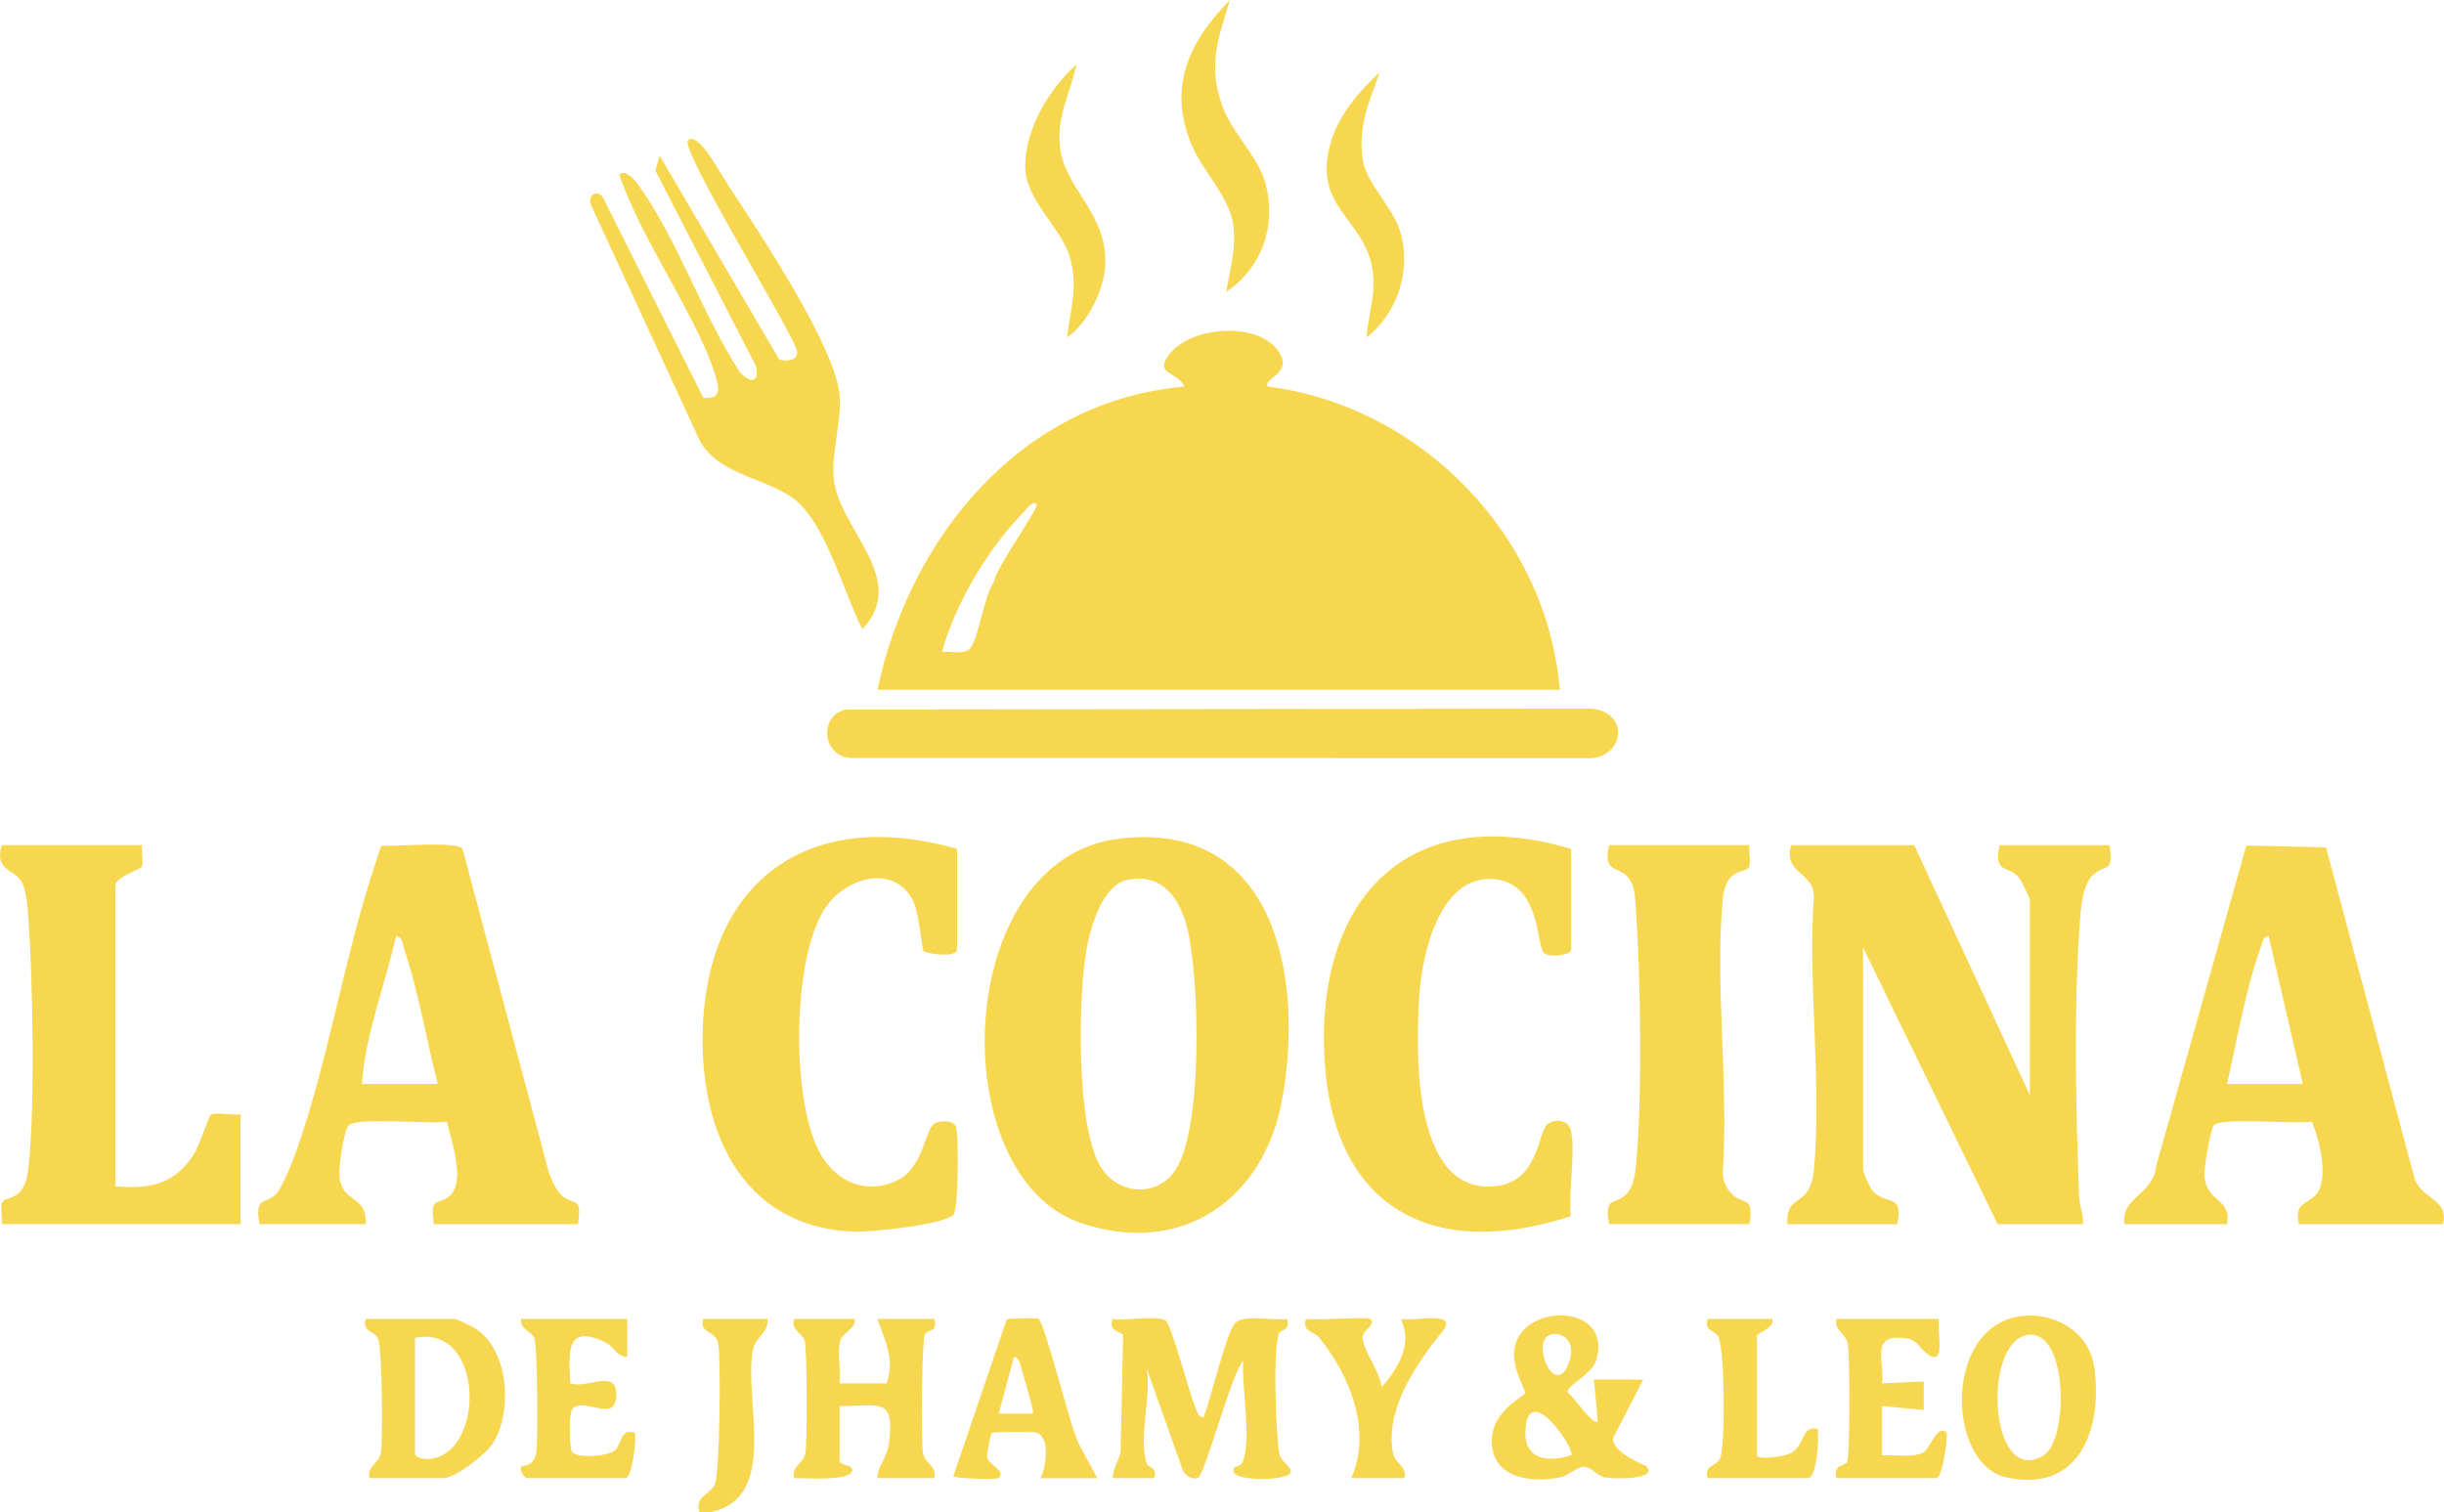
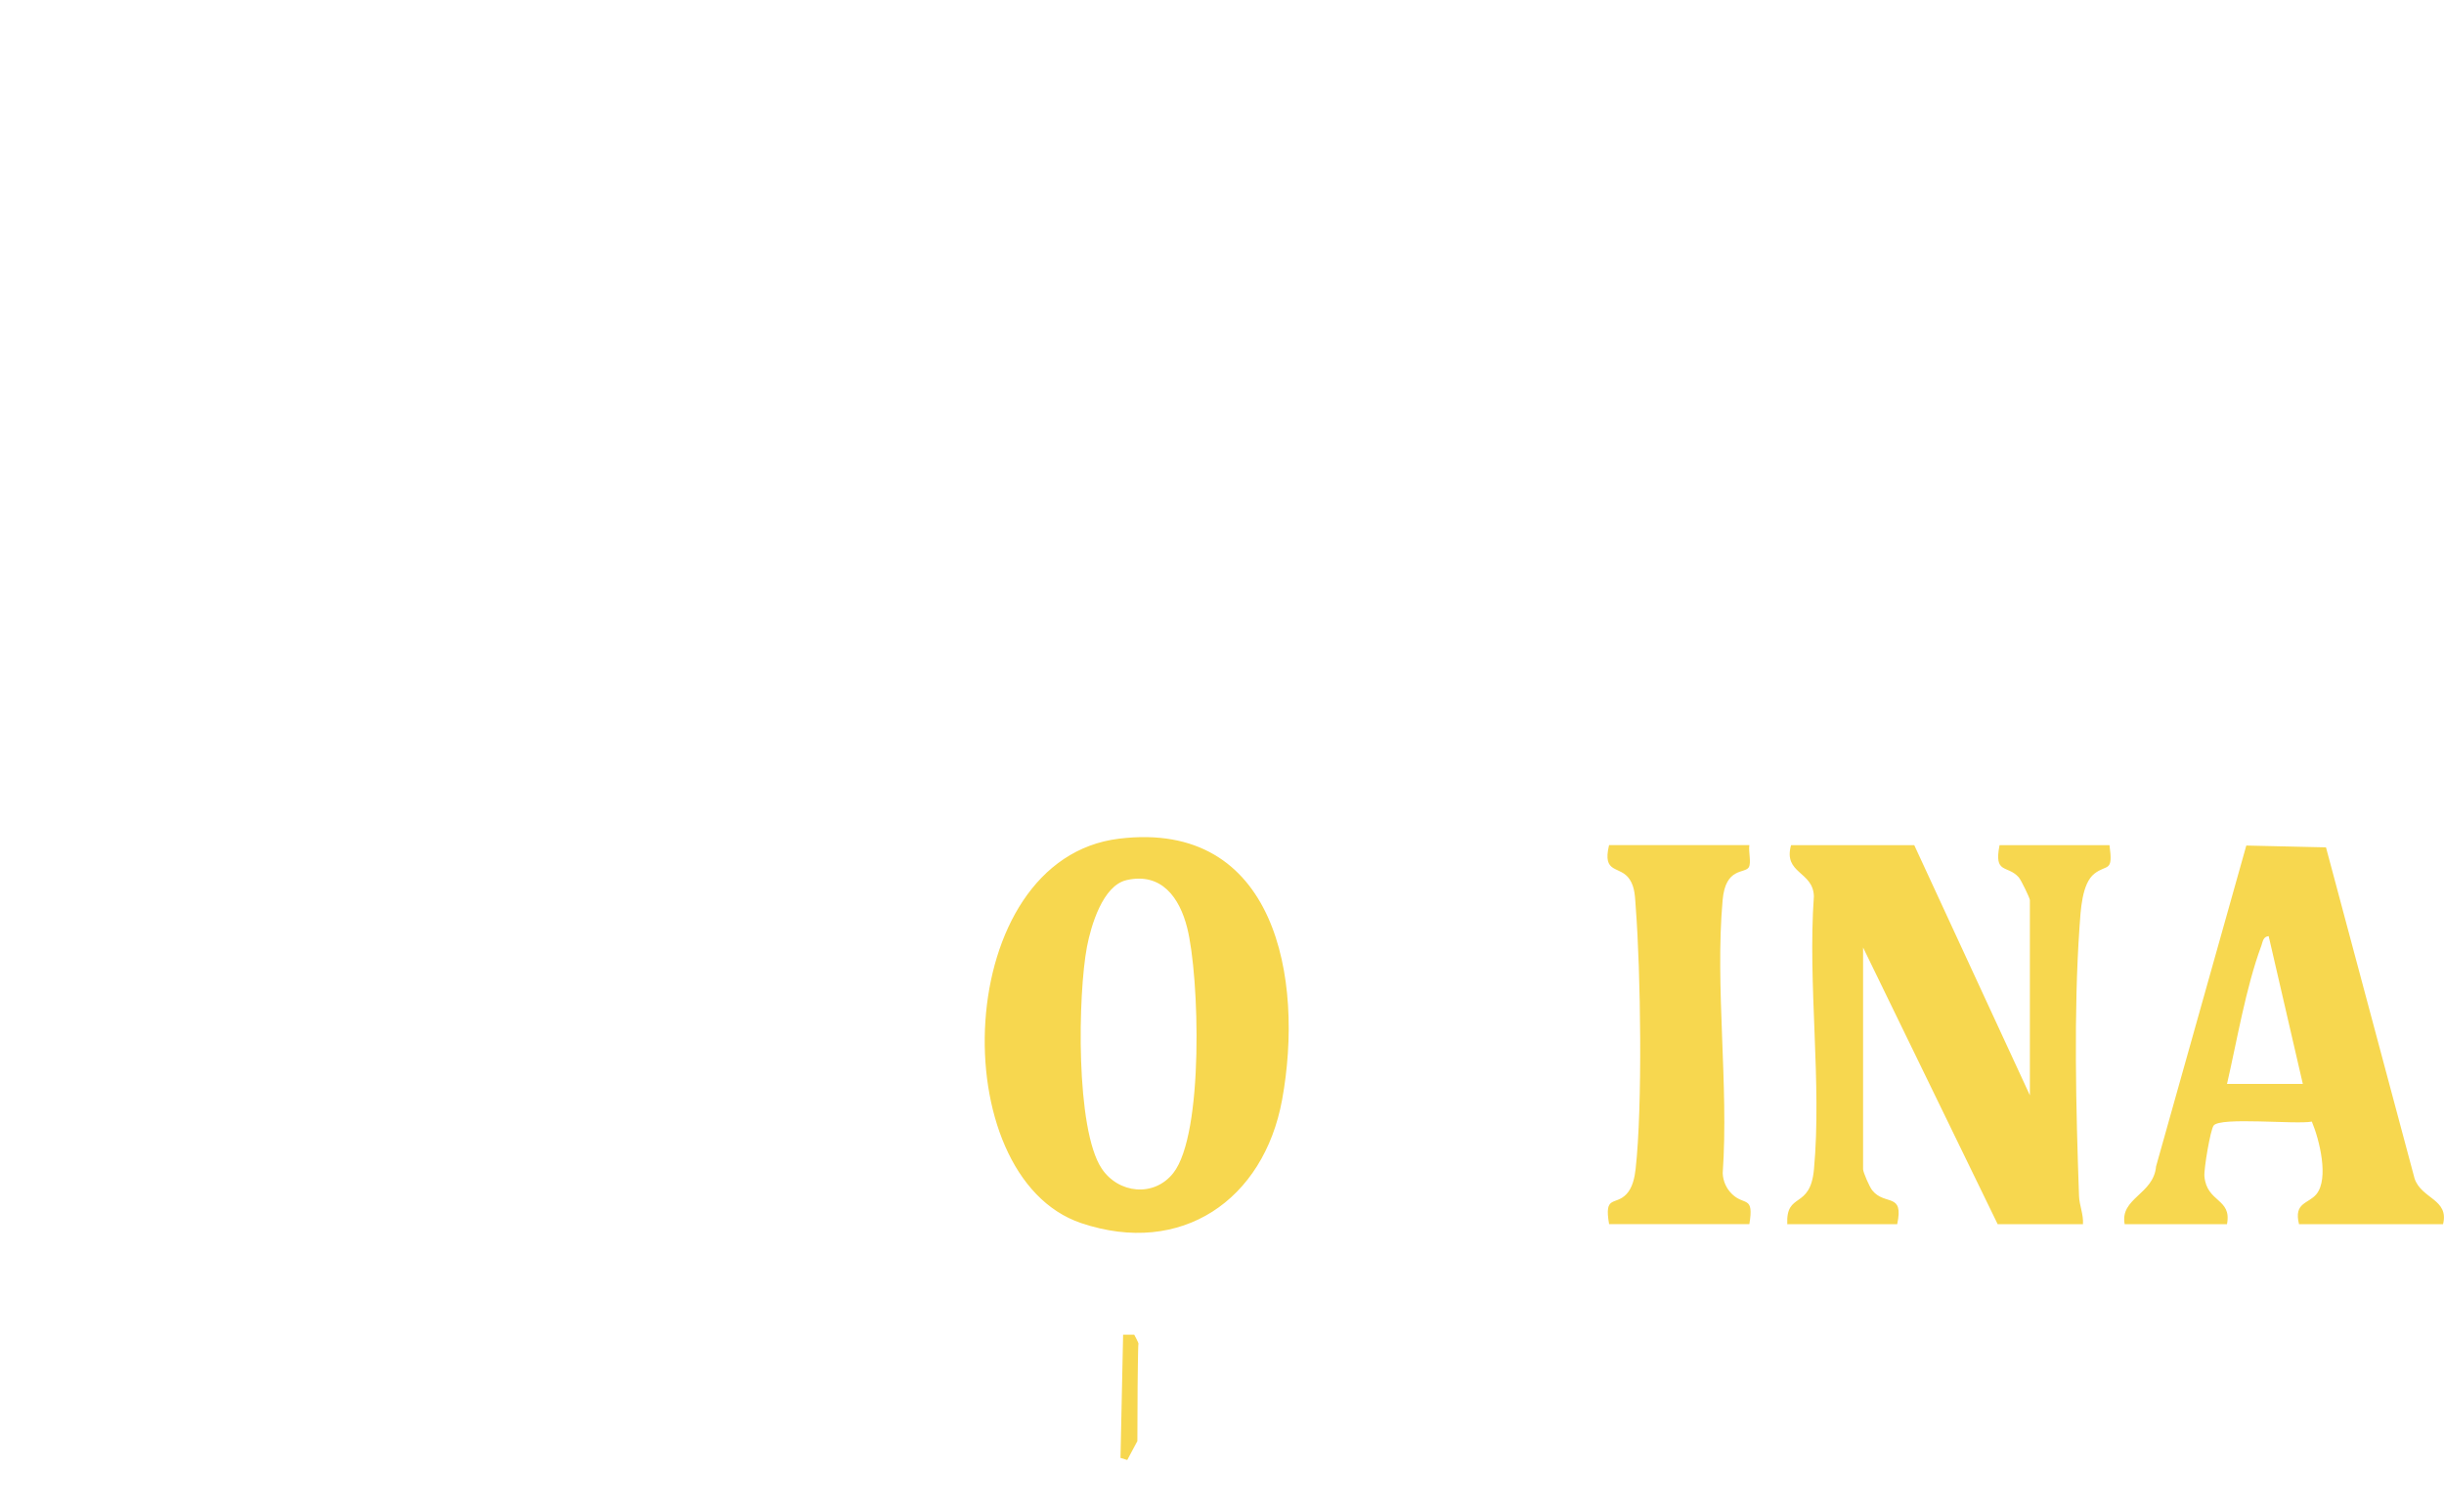
<svg xmlns="http://www.w3.org/2000/svg" id="Livello_2" data-name="Livello 2" viewBox="0 0 644.71 399">
  <defs>
    <style>.cls-1{fill:#f7d74f}</style>
  </defs>
  <g id="Livello_1-2" data-name="Livello 1">
    <path d="M461.47 223c-.28 1.6.56 4.69-.16 5.85-1.06 1.71-6.11-.07-6.89 8.6-2.05 22.91 1.64 48.83.02 72.07.06 2.1.97 4.1 2.46 5.54 3.25 3.17 5.83.28 4.57 7.93h-37c-1.37-7.78 1.62-4.79 4.58-7.92 1.59-1.67 2.16-4.35 2.41-6.59 1.86-16.57 1.35-52 .04-69.04-.2-2.53-.14-5.17-1.6-7.4-2.5-3.82-7.31-1.23-5.44-9.06h37Zm43.5 0 30.5 66v-51.5c0-.53-2.32-5.33-2.96-6.04-3-3.33-6.58-.73-5.04-8.46h29c1.01 7.32-.62 4.91-3.97 7.51s-3.64 9.81-3.94 14.09c-1.56 22.47-.94 48.05-.13 70.94.09 2.54 1.22 4.89 1.04 7.46h-22.5l-35.5-73v58.5c0 .8 1.71 4.7 2.42 5.58 3.38 4.17 8.39.43 6.58 8.92h-29c-.38-8.67 6.05-3.74 7.04-14.46 2.11-22.85-1.67-48.86-.02-72.06-.18-6.63-8.14-5.91-6.02-13.48h32.5Zm-209.72-1.72c41.34-4.99 48.81 37.01 42.95 68.95-4.85 26.4-26.55 41.38-52.96 32.5-36.59-12.31-34.21-96.12 10.01-101.45Zm1.93 10.94c-6.28 1.43-9.37 11.99-10.44 17.56-2.38 12.41-3.06 48.18 3.89 58.56 4.41 6.59 13.76 7.62 18.86 1.19 8.14-10.27 6.91-51.95 3.68-64.73-2.01-7.97-6.78-14.68-16-12.58ZM560.47 323c-1.28-6.9 7.64-7.84 8.28-15.22l23.81-84.68 21.02.48L636.96 311c1.86 5.37 9.13 5.41 7.5 12h-38c-1.43-5.77 2.45-5.32 4.59-7.91 3.37-4.11.8-14.39-1.2-19.15-4.22.81-24.15-1.29-25.91 1.04-.86 1.14-2.6 11.47-2.43 13.39.62 7 7.29 5.78 5.95 12.63h-27Zm47-37-9.01-39c-1.52.15-1.54 1.49-1.94 2.55-4.08 11-6.39 24.91-9.05 36.45h20Z" class="cls-1" />
-     <path d="M252.47 224v26.5c0 2.4-8.28 1.13-8.88.39-.41-.52-1.06-9.63-2.6-12.9-4.79-10.14-17.41-6.66-22.95 1.08-9.27 12.94-9.58 52.59-1.21 66.08 4.49 7.22 12.51 10.19 20.34 6.05 6.35-3.35 6.96-13.31 9.28-14.72 1.36-.83 4.6-.95 5.59.46s.81 22.28-.53 23.59c-2.67 2.62-22.09 4.66-26.52 4.45-30.09-1.39-40.78-27.74-39.56-54.53 1.81-39.51 29.45-57.37 67.05-46.45Zm162 0v26.5c0 1.6-5.57 2.14-7.07 1.06-2.13-1.53-.86-17.12-11.66-19.34-15.43-3.16-20.58 18.88-21.32 30.23-.91 13.93-2.11 51.03 18.54 50.63 13.34-.26 12.42-14.6 15.45-16.62 2.08-1.39 5.51-.86 6.05 2.04 1.16 6.25-.76 15.75-.1 22.4-36.32 11.88-62.7-2.02-64.95-41.35-2.42-42.31 21.97-68.43 65.05-55.55Zm-346 99c-1.44-7.62 1.69-5.05 4.46-8.04 1.01-1.09 3.36-6.27 4.02-7.98 9.17-23.96 13.64-54.06 22.02-78.98.55-1.62.99-3.29 1.64-4.86 3.59.27 19.97-1.26 21.4.81l22.74 85.26c.75 2.09 1.92 4.96 3.64 6.38 3.24 2.66 5.15-.17 4.08 7.41h-38c-1.14-7.65 1.01-4.76 4.08-7.4 4.39-3.77.5-14.61-.66-19.66-4.39.85-23.9-1.36-25.93 1.04-1.33 1.57-2.67 10.97-2.42 13.39.77 7.38 7.32 4.74 6.93 12.62h-28Zm47-37c-3-11.76-5.01-24.12-8.86-35.64-.44-1.31-.31-3.05-2.13-3.36-2.9 12.87-8.11 25.88-9.01 39h20Zm-78-63c-.28 1.59.56 4.7-.16 5.85-.22.36-6.84 2.7-6.84 4.65V313c9.18.89 15.9-.67 20.81-8.69 1.33-2.16 3.86-9.88 4.32-10.18 1.22-.79 5.96.25 7.86-.14v29H.47c.28-1.59-.56-4.69.16-5.85 1.03-1.66 5.86.09 6.84-8.65 1.83-16.32 1.18-49.16.05-66.05-.17-2.57-.54-7.21-1.6-9.4-1.9-3.9-7.57-3.06-5.44-10.06h37Zm147 176c-1.21-4.44 2.82-4.49 4.11-7.39s1.63-33.28.87-37.09-4.94-2.33-3.98-6.52h17c.38 3.78-3.32 4.62-3.94 8.56-2.21 13.84 6.99 38.54-11.06 42.44h-3Zm132.99-25c1.89-4.55 5.97-22.46 8.48-25.03 2.12-2.16 10.24-.44 13.53-.97 1.02 3.17-1.56 2.79-2 3.68-1.79 3.6-.92 26.65.01 31.8.44 2.42 3.32 3.43 2.98 5-.46 2.15-13.72 2.52-14.99 0-.56-2.17 1.64-1.02 2.32-2.68 2.51-6.22-.36-19.71.18-26.78-3.21 3.32-10.09 30.41-12.05 30.97-1.58.45-3.17-.64-3.9-2.04l-9.55-26.94c1.35 7.62-2.3 18.41.08 25.23.36 1.04 2.93.83 1.91 3.76h-11c.4-3.5 2.42-5.9 2.88-9.61.59-4.72-.06-10.09.07-14.93.1-3.74 2.37-8.84.55-12.49-.98-1.98-4.69-1.23-3.52-4.97 3.18.58 11.81-1.04 14.05.45 1.61 1.08 6.3 19.55 7.92 23.08.46.99.61 2.35 2.03 2.46Zm104.01.99-1-10.99h13l-7.98 15.52c.09 4.16 8.61 7.01 8.98 7.48 2.76 3.61-9.45 3.22-11.29 2.78-2-.47-3.45-2.7-5.19-2.76-1.94-.07-4.15 2.29-6.24 2.74-6.78 1.45-16.71.69-18.06-7.53-1.59-9.69 8.55-13.66 8.64-14.72.07-.76-3.33-6.26-2.91-11.02 1.16-12.95 26.45-12.98 21.6 2.56-1.13 3.62-7.91 6.63-7.52 8.38 1.39.59 6.72 8.99 7.96 7.56Zm-13.85-21.83c-2.67 4.19 3.31 15.54 6.41 5.89 2.23-6.94-4.74-8.52-6.41-5.89Zm6.85 30.83c1.27-1.5-11.48-20.2-12.07-6.47-.33 7.79 6.1 8.35 12.07 6.47Zm-189-35.99c.34 2.75-3.15 3.5-3.8 5.71-.94 3.17.23 7.88-.21 11.3h12.43c2.27-6.46-.48-11.23-2.42-17.01h15c1.03 3.52-1.74 2.82-2.47 3.97-.84 1.34-1.07 28.62-.51 31.51.51 2.62 3.74 3.42 2.98 6.52h-15c.05-3.31 2.4-5.17 2.91-8.59 1.92-12.9-2.16-10.45-12.91-10.41v14.5c0 .87 2.9 1.38 2.99 1.52 2.94 4.13-13.14 2.93-14.99 2.98-.76-3.08 2.47-3.89 2.98-6.51s.46-27.67-.18-29.78c-.56-1.82-3.7-2.85-2.8-5.7h16Zm-128 42c-.76-3.09 2.47-3.89 2.98-6.52.63-3.22.33-28.03-.71-30.27s-4.31-1.67-3.27-5.21h23.5c.41 0 4.67 2.03 5.46 2.54 8.84 5.75 9.92 21.99 4.5 30.41-1.81 2.81-9.84 9.05-12.95 9.05h-19.5Zm12-37v30.5c0 1.04 2.23 1.54 3.38 1.48 15.27-.73 15.16-35.79-3.38-31.98Zm423.77-5.75c8.8-1.08 17.8 4.15 19.17 13.31 2.4 16.16-3.74 33.6-23.23 29.23-15.65-3.51-16.7-39.98 4.06-42.54Zm1.98 4.94c-12.46 1.11-10.62 40.46 3.82 31.87 6.63-3.95 6.6-32.8-3.82-31.87ZM165.47 348v9.99c-2.66.1-3.47-2.67-5.73-3.77-10.54-5.13-9.77 2.68-9.28 10.78 4.56 1.43 11.76-3.69 12.09 2.49.47 8.86-8.89.52-11.65 4.44-.79 1.12-.79 10 0 11.13 1.28 1.83 9.41 1.2 11.28-.35s1.29-5.88 5.28-4.71c.49 1.8-.67 12-2.5 12h-26c-.53 0-2.07-2.19-1.49-2.98.27-.37 3.28.02 3.97-3.54.57-2.9.32-28.66-.5-30.46s-3.91-2.4-3.48-5.02h28Zm346 0c-.52 3.74 2.06 13.38-3.43 8.93-2.48-2.01-2.06-3.8-7.12-3.97-7.28-.24-3.69 6.83-4.46 12.05l11.01-.5v7.5L496.46 371v13.01c3.39-.24 7.58.66 10.77-.67 1.89-.79 3.73-7.82 6.23-5.33.44.44-.85 11.09-2.49 12h-26.5c-1.1-3.46 2.24-3.28 2.78-4.2.8-1.35.73-28.61.2-31.29s-3.74-3.42-2.98-6.52h27Zm-237 42c1.68-3.07 2.57-11.59-1.46-12.07-1.49-.18-11-.19-11.43.18-.25.21-1.29 5.51-1.18 6.39.26 1.97 5.05 3.43 3.08 5.5-.42.43-11.97.1-12.01-.5l14.11-41.39c.31-.27 7.5-.38 8.29-.16 1.69.46 8.6 29.44 10.86 33.32l4.75 8.75h-15Zm-2-17.01c.41-.39-2.23-9.24-2.73-10.76-.4-1.22-.75-4.22-2.26-4.23l-4.01 14.99h8.99Zm89-24.99c1.77 1.75-2.43 2.88-2 5.38.64 3.77 4.48 8.49 5.01 12.62 4.35-4.95 8.33-11.54 4.99-17.99 3.76.7 15.66-2.36 10.93 3.43-6.66 8.17-15.19 20.5-12.92 32.05.52 2.62 3.74 3.42 2.98 6.51h-14c5.51-12.47-.32-27.05-8.46-37.06-1.6-1.97-4.48-1.3-3.54-4.94 2.46.44 16.39-.6 17 0Zm106 0c1 2.33-4 3.63-4 4.5V384c0 1.28 7.24.35 8.93-.58 3.93-2.17 2.6-7.33 7.07-6.43.47 1.97-.19 13.01-2.5 13.01h-26.5c-1.04-3.54 2.2-2.9 3.27-5.21 1.46-3.15 1.24-29.06-.47-32.13-1.05-1.89-3.78-1.23-2.81-4.65h17ZM227.48 166c-4.78-9.43-9.03-25.61-16.48-33.03-6.72-6.7-21.09-7-26.37-16.63l-28.75-62.29c-.99-2.91 2.16-4.34 3.44-1.4l26.2 52.31c5.26.46 4.08-3.03 2.99-6.51-3.84-12.3-15.12-29.49-20.9-42.09-.61-1.34-4.54-9.97-4.14-10.35 1.49-1.41 4.02 1.53 4.84 2.65 10.29 14.26 16.97 34.3 26.7 49.3 2.73 3.36 5.45 3.09 4.39-1.39l-26.5-51.55 1.08-4 31.6 53.86c2.28.68 5.7-.02 4.45-2.91-2.08-6.1-30.81-52.82-28.56-54.95 1.23-1.17 2.96.71 3.86 1.63 2.01 2.09 5.29 7.99 7.16 10.84 7.68 11.68 28.21 42.47 29.01 54.98.44 6.96-2.14 14.97-1.59 21.59 1.11 13.36 20.16 26.63 7.57 39.95Zm96-89c.97-6.23 2.86-11.81 1.75-18.26-1.21-7.03-7.97-13.68-10.77-20.22-6.53-15.24-.96-27.5 10-38.51-3.24 10.41-5.93 17.59-1.86 28.37 2.46 6.52 9.01 12.91 10.93 19.07 3.52 11.27-.34 23.02-10.05 29.56Zm-42 12c.91-7.74 3.03-13.39.71-21.22-2.41-8.11-11.9-14.96-11.75-24.23.16-9.79 6.4-20.19 13.54-26.53-1.6 7.35-5.14 13.46-4.41 21.36 1.08 11.69 12.94 17.73 11.94 32.16-.43 6.19-4.73 14.97-10.03 18.46Zm79 0c.5-6.41 2.62-11.52 1.54-18.06-2.24-13.59-16.17-16.23-10.85-33.74 2.17-7.14 7.45-13.17 12.81-18.18-2.86 8.2-5.89 14.24-4.45 23.42.9 5.73 7.75 12.19 9.71 18.29 3.24 10.07-.41 21.91-8.76 28.27Zm-129.01 93c8.48-40.29 37.92-76.27 81-80.01-1.85-4.02-7.72-3.06-4.44-7.92 5.78-8.58 25.78-9.49 29.98-.03 2.09 4.72-4.98 6.03-3.53 7.95 40.51 5.2 73.57 39.36 76.99 80.01h-180Zm42-49c-1.08-1.09-2.78 1.46-3.4 2.09-9.41 9.58-17.98 23.98-21.59 36.9 2.23-.2 6.01.83 7.51-.98 2.1-2.52 3.67-14.12 6.31-17.69.08-3.02 11.98-19.5 11.17-20.32Zm-50.29 54.21 196.81-.24c10.47 1.21 8.23 13.95-1.98 13.06l-193.06-.02c-7.98.06-9.3-11.15-1.76-12.81Z" class="cls-1" />
    <path d="m296.27 352.16-.69 32.51 1.78.56 2.67-5 .06-14.39s.11-11.11.22-11.28-1.11-2.4-1.11-2.4h-2.93Z" class="cls-1" />
  </g>
</svg>